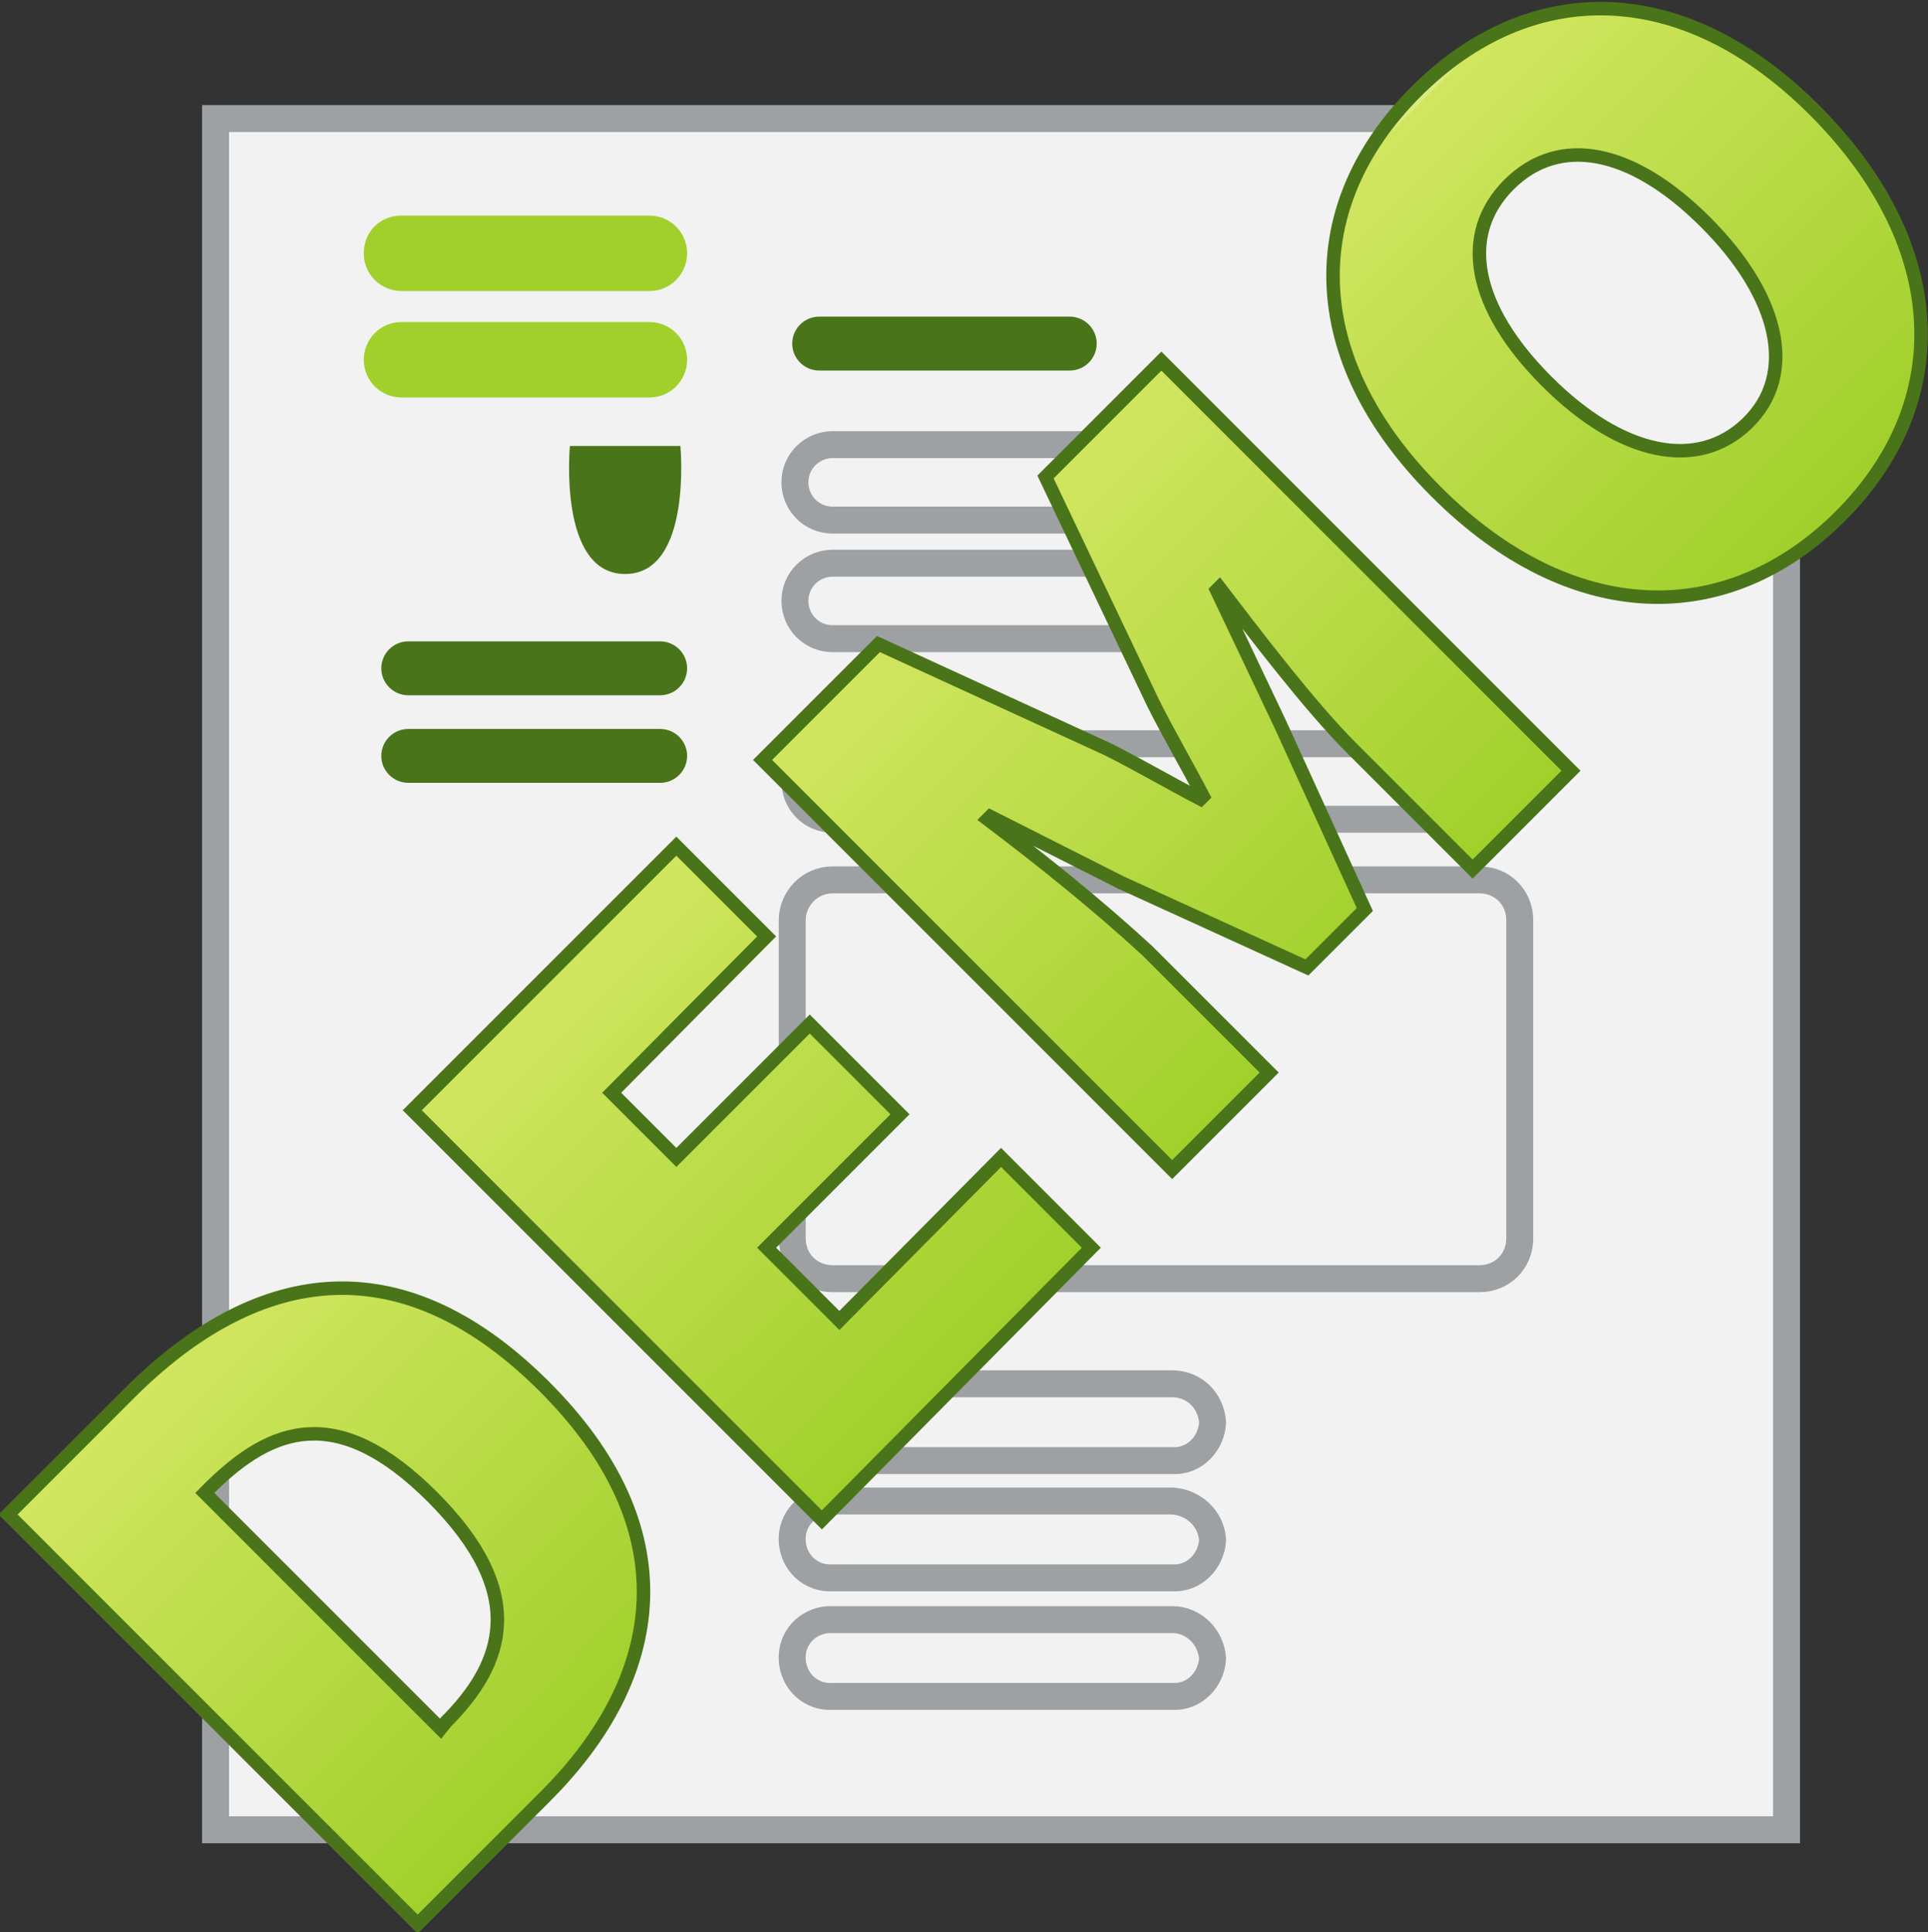
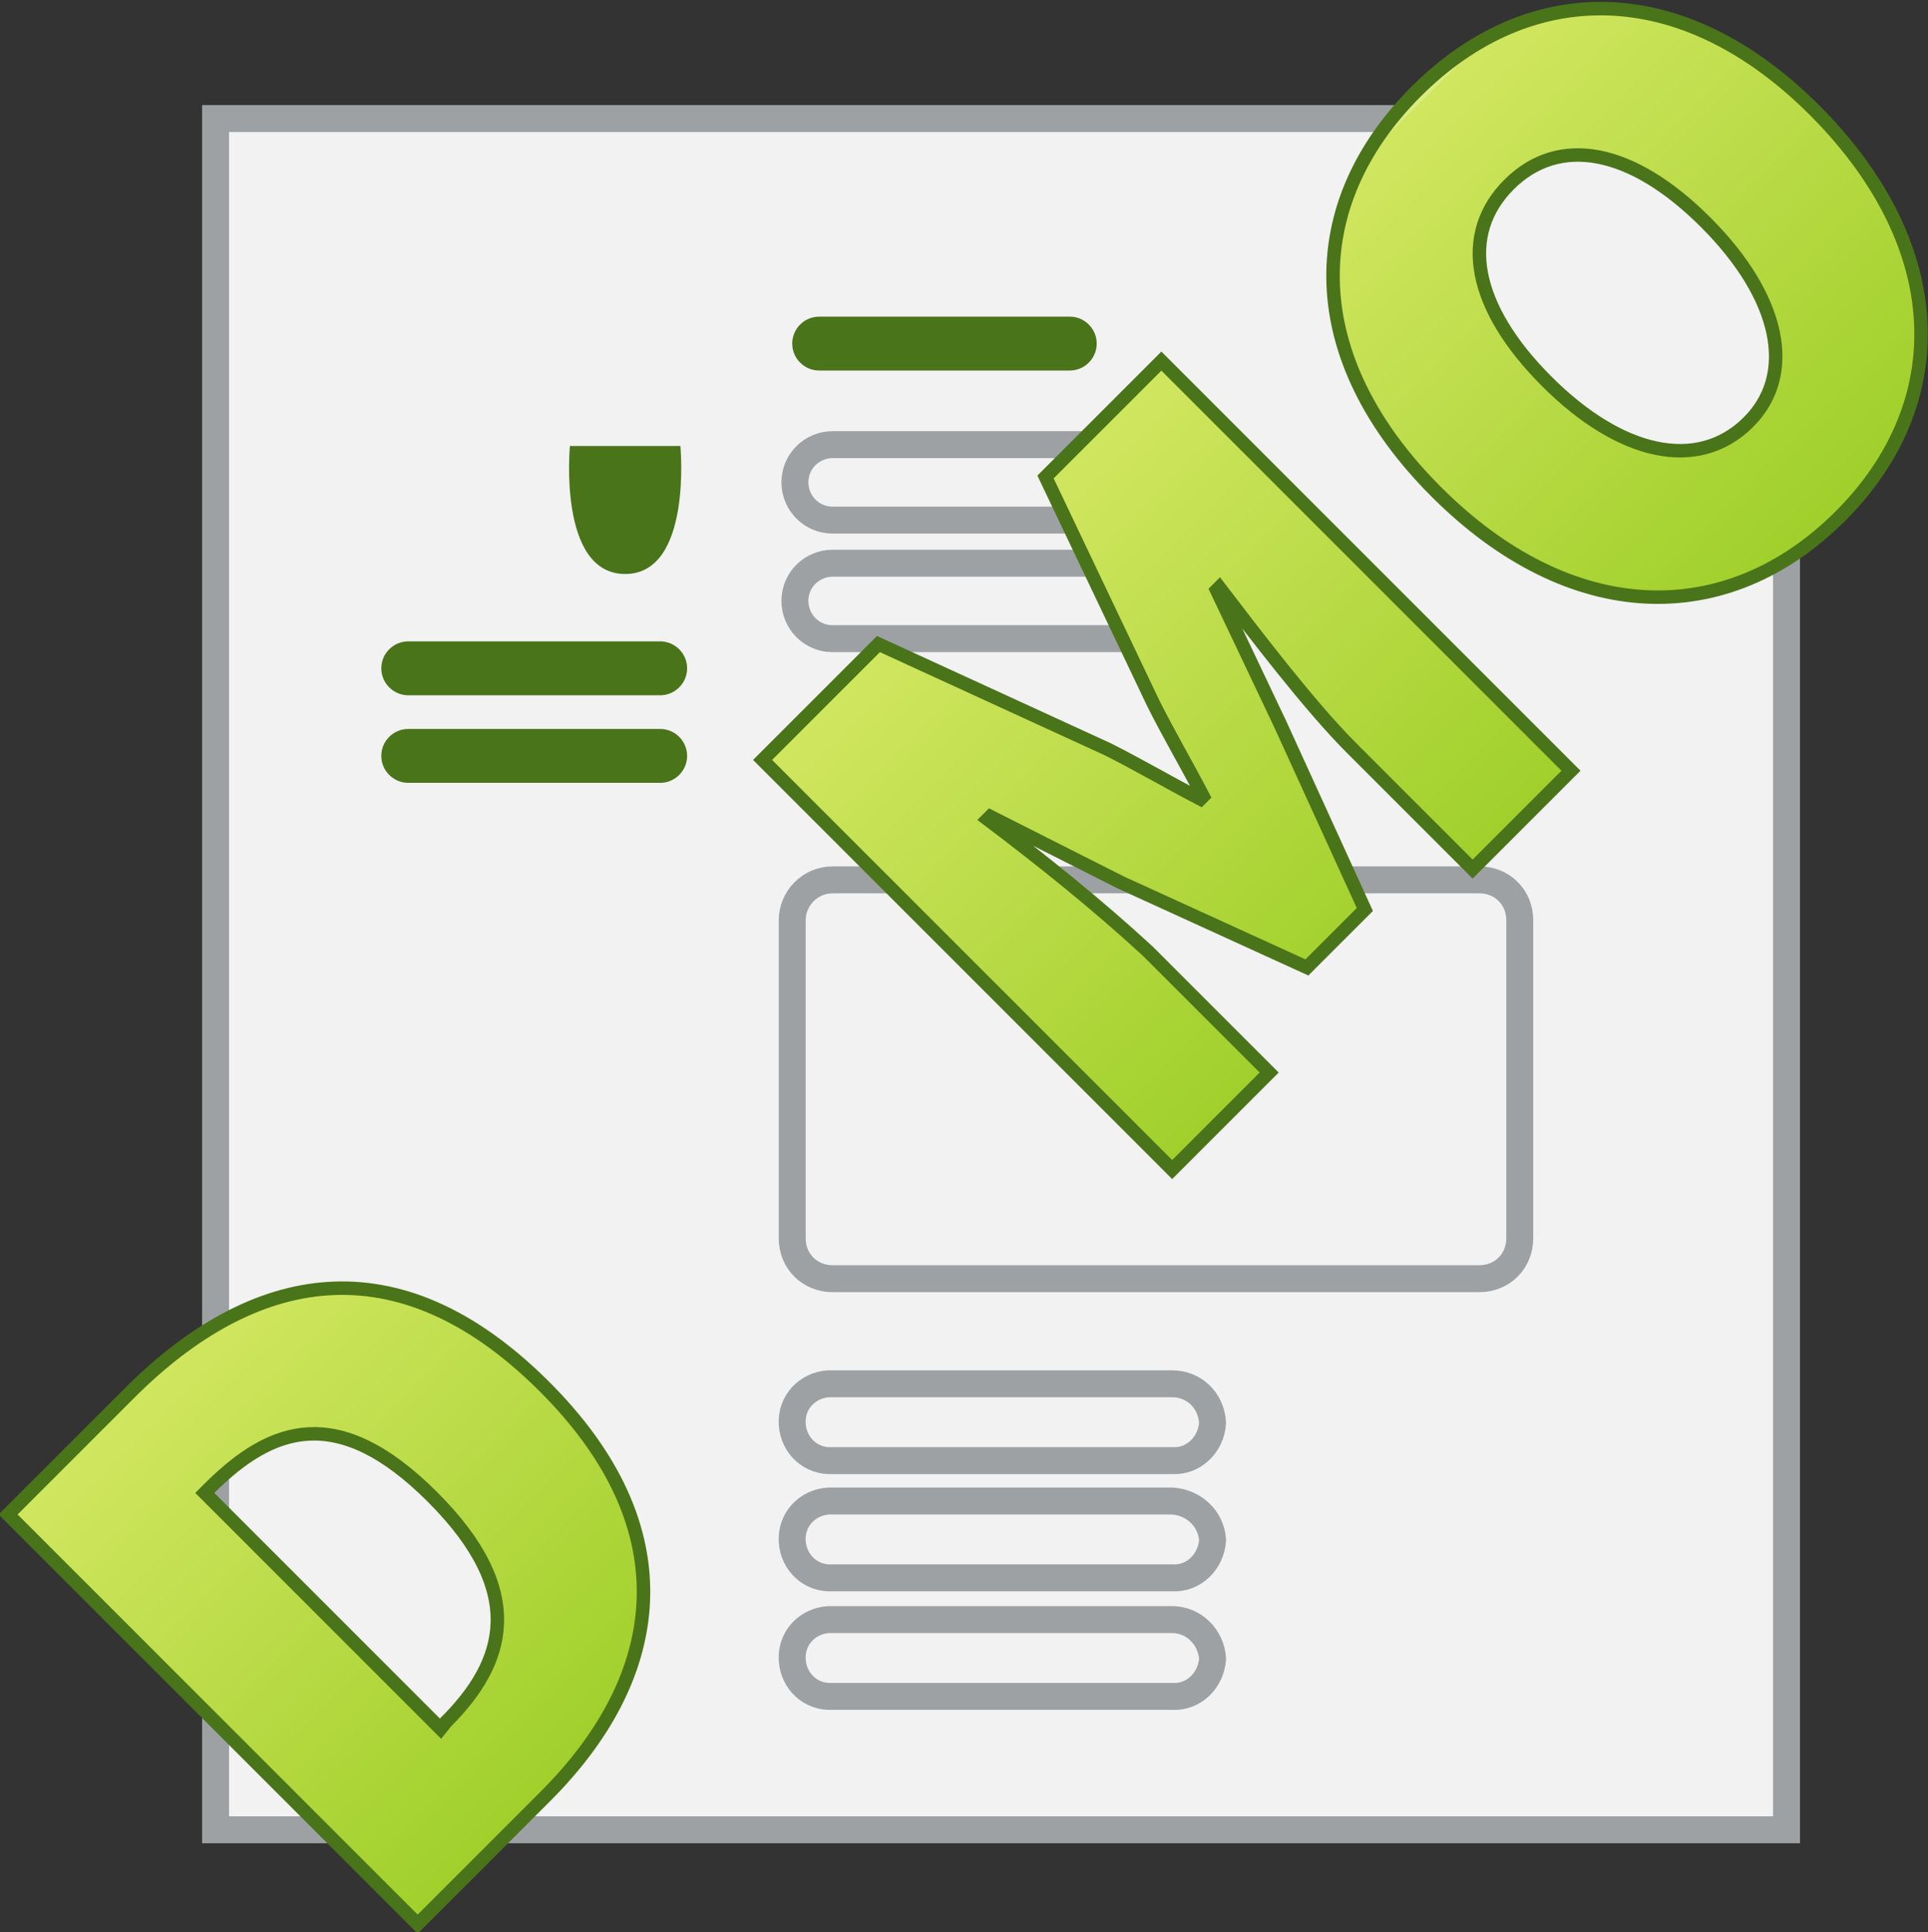
<svg xmlns="http://www.w3.org/2000/svg" version="1.1" id="Ebene_1" x="0px" y="0px" viewBox="0 0 143.1 143.4" style="enable-background:new 0 0 143.1 143.4;" xml:space="preserve">
  <rect x="0" y="0" width="143.1" height="143.4" fill="#333333" stroke="none" />
  <style type="text/css">
	.st0{fill:#F2F2F2;stroke:#9DA1A4;stroke-width:2;stroke-miterlimit:10;}
	.st1{fill:#F2F2F2;}
	.st2{fill:none;stroke:#9DA1A4;stroke-width:2;stroke-miterlimit:10;}
	.st3{fill:#4A7419;}
	.st4{fill:#A1D02C;}
	.st5{fill:url(#SVGID_1_);stroke:#4A7419;stroke-miterlimit:10;}
	.st6{fill:url(#SVGID_2_);stroke:#4A7419;stroke-miterlimit:10;}
	.st7{fill:url(#SVGID_3_);stroke:#4A7419;stroke-miterlimit:10;}
	.st8{fill:url(#SVGID_4_);stroke:#4A7419;stroke-miterlimit:10;}
</style>
  <g id="Ebene_2_1_">
    <g id="artwork">
      <g id="home">
        <g id="main">
          <rect x="16" y="8.8" class="st0" width="116.6" height="127" />
          <path class="st1" d="M90,35.8c-0.1,1.6-1.4,2.9-3,2.8H61.8c-1.6,0-2.8-1.3-2.8-2.8c0-1.6,1.3-2.8,2.8-2.8c0,0,0,0,0,0H87      C88.6,32.9,89.9,34.2,90,35.8z" />
          <path class="st2" d="M90,35.8c-0.1,1.6-1.4,2.9-3,2.8H61.8c-1.6,0-2.8-1.3-2.8-2.8c0-1.6,1.3-2.8,2.8-2.8c0,0,0,0,0,0H87      C88.6,32.9,89.9,34.2,90,35.8z" />
          <path class="st1" d="M90,44.6c-0.1,1.6-1.4,2.9-3,2.8H61.8c-1.6,0-2.8-1.3-2.8-2.8c0-1.6,1.3-2.8,2.8-2.8c0,0,0,0,0,0H87      C88.6,41.7,89.9,43,90,44.6z" />
          <path class="st2" d="M90,44.6c-0.1,1.6-1.4,2.9-3,2.8H61.8c-1.6,0-2.8-1.3-2.8-2.8c0-1.6,1.3-2.8,2.8-2.8c0,0,0,0,0,0H87      C88.6,41.7,89.9,43,90,44.6z" />
          <path class="st1" d="M90,105.6c-0.1,1.6-1.4,2.9-3,2.8H61.8c-1.6,0.1-2.9-1.1-3-2.7c-0.1-1.6,1.1-2.9,2.7-3c0.1,0,0.2,0,0.3,0      H87C88.6,102.7,89.9,103.9,90,105.6z" />
          <path class="st2" d="M90,105.6c-0.1,1.6-1.4,2.9-3,2.8H61.8c-1.6,0.1-2.9-1.1-3-2.7c-0.1-1.6,1.1-2.9,2.7-3c0.1,0,0.2,0,0.3,0      H87C88.6,102.7,89.9,103.9,90,105.6z" />
          <path class="st1" d="M90,114.3c-0.1,1.6-1.4,2.9-3,2.8H61.8c-1.6,0.1-2.9-1.1-3-2.7c-0.1-1.6,1.1-2.9,2.7-3c0.1,0,0.2,0,0.3,0      H87C88.6,111.5,89.9,112.7,90,114.3z" />
          <path class="st2" d="M90,114.3c-0.1,1.6-1.4,2.9-3,2.8H61.8c-1.6,0.1-2.9-1.1-3-2.7c-0.1-1.6,1.1-2.9,2.7-3c0.1,0,0.2,0,0.3,0      H87C88.6,111.5,89.9,112.7,90,114.3z" />
          <path class="st1" d="M90,123.1c-0.1,1.6-1.4,2.9-3,2.8H61.8c-1.6,0.1-2.9-1.1-3-2.7c-0.1-1.6,1.1-2.9,2.7-3c0.1,0,0.2,0,0.3,0      H87C88.6,120.2,89.9,121.5,90,123.1z" />
          <path class="st2" d="M90,123.1c-0.1,1.6-1.4,2.9-3,2.8H61.8c-1.6,0.1-2.9-1.1-3-2.7c-0.1-1.6,1.1-2.9,2.7-3c0.1,0,0.2,0,0.3,0      H87C88.6,120.2,89.9,121.5,90,123.1z" />
          <path class="st1" d="M112.8,58c-0.1,1.6-1.4,2.9-3,2.8h-48c-1.6,0-2.8-1.3-2.8-2.8c0-1.6,1.3-2.8,2.8-2.8c0,0,0,0,0,0h48      C111.4,55.1,112.7,56.4,112.8,58z" />
-           <path class="st2" d="M112.8,58c-0.1,1.6-1.4,2.9-3,2.8h-48c-1.6,0-2.8-1.3-2.8-2.8c0-1.6,1.3-2.8,2.8-2.8c0,0,0,0,0,0h48      C111.4,55.1,112.7,56.4,112.8,58z" />
          <path class="st1" d="M61.8,65.3h48c1.7,0,3,1.3,3,3v23.6c0,1.7-1.3,3-3,3h-48c-1.7,0-3-1.3-3-3V68.3      C58.8,66.7,60.1,65.3,61.8,65.3z" />
          <path class="st2" d="M61.8,65.3h48c1.7,0,3,1.3,3,3v23.6c0,1.7-1.3,3-3,3h-48c-1.7,0-3-1.3-3-3V68.3      C58.8,66.7,60.1,65.3,61.8,65.3z" />
          <path class="st3" d="M30.3,47.6H49c1.1,0,2,0.9,2,2l0,0c0,1.1-0.9,2-2,2H30.3c-1.1,0-2-0.9-2-2l0,0      C28.3,48.5,29.2,47.6,30.3,47.6z" />
          <path class="st3" d="M60.8,23.5h18.6c1.1,0,2,0.9,2,2l0,0c0,1.1-0.9,2-2,2H60.8c-1.1,0-2-0.9-2-2l0,0      C58.8,24.4,59.7,23.5,60.8,23.5z" />
          <path class="st3" d="M30.3,54.1H49c1.1,0,2,0.9,2,2l0,0c0,1.1-0.9,2-2,2H30.3c-1.1,0-2-0.9-2-2l0,0C28.3,55,29.2,54.1,30.3,54.1      z" />
-           <path class="st4" d="M29.8,16h18.4c1.5,0,2.8,1.2,2.8,2.8l0,0c0,1.5-1.2,2.8-2.8,2.8H29.8c-1.5,0-2.8-1.2-2.8-2.8l0,0      C27,17.2,28.2,16,29.8,16z" />
-           <path class="st4" d="M29.8,23.9h18.4c1.5,0,2.8,1.2,2.8,2.8l0,0c0,1.5-1.2,2.8-2.8,2.8H29.8c-1.5,0-2.8-1.2-2.8-2.8l0,0      C27,25.2,28.2,23.9,29.8,23.9z" />
          <path class="st3" d="M42.3,33.1h8.2c0,0,0.9,9.5-4.1,9.5S42.3,33.1,42.3,33.1z" />
          <linearGradient id="SVGID_1_" gradientUnits="userSpaceOnUse" x1="35.242" y1="-532.6" x2="65.302" y2="-562.65" gradientTransform="matrix(1 0 0 -1 -22.31 -432.533)">
            <stop offset="0" style="stop-color:#DAEB80" />
            <stop offset="0" style="stop-color:#D8EA7D" />
            <stop offset="0" style="stop-color:#D1E660" />
            <stop offset="1" style="stop-color:#A1D02C" />
          </linearGradient>
          <path class="st5" d="M0.6,112.4l9-9c9.2-9.2,19.9-11.3,30.7-0.6s9,21.7,0.2,30.5l-9.5,9.5L0.6,112.4z M33.1,127.8      c4.4-4.4,6.1-9.6-1-16.7s-12-5.1-16.4-0.8l-0.5,0.5l17.5,17.5L33.1,127.8z" />
          <linearGradient id="SVGID_2_" gradientUnits="userSpaceOnUse" x1="62.946" y1="-504.891" x2="92.996" y2="-534.941" gradientTransform="matrix(1 0 0 -1 -22.31 -432.533)">
            <stop offset="0" style="stop-color:#DAEB80" />
            <stop offset="0" style="stop-color:#D8EA7D" />
            <stop offset="0" style="stop-color:#D1E660" />
            <stop offset="1" style="stop-color:#A1D02C" />
          </linearGradient>
-           <path class="st6" d="M30.6,82.4l19.6-19.6l6.7,6.7L45.4,81.1l4.8,4.8l9.9-9.9l6.7,6.7l-9.9,9.9l5.4,5.4l12-12.1l6.7,6.7      L61,112.8L30.6,82.4z" />
          <linearGradient id="SVGID_3_" gradientUnits="userSpaceOnUse" x1="93.678" y1="-474.153" x2="123.738" y2="-504.203" gradientTransform="matrix(1 0 0 -1 -22.31 -432.533)">
            <stop offset="0" style="stop-color:#DAEB80" />
            <stop offset="0" style="stop-color:#D8EA7D" />
            <stop offset="0" style="stop-color:#D1E660" />
            <stop offset="1" style="stop-color:#A1D02C" />
          </linearGradient>
          <path class="st7" d="M56.6,56.4l8.6-8.6l17,7.8c2.2,1.1,4.6,2.5,6.9,3.7l0.2-0.2c-1.2-2.3-2.6-4.7-3.7-6.9l-8-16.8l8.6-8.6      l30.4,30.4l-7.3,7.3l-9-9c-3.1-3.1-7.2-8.5-9.8-11.9l-0.2,0.2l4.7,9.9l6.3,13.8L97,71.8l-13.8-6.3l-9.7-4.9l-0.2,0.2      c4.1,3.1,8.1,6.3,11.9,9.8l9,9L87,86.8L56.6,56.4z" />
          <linearGradient id="SVGID_4_" gradientUnits="userSpaceOnUse" x1="127.983" y1="-439.863" x2="158.033" y2="-469.913" gradientTransform="matrix(1 0 0 -1 -22.31 -432.533)">
            <stop offset="0" style="stop-color:#DAEB80" />
            <stop offset="0" style="stop-color:#D8EA7D" />
            <stop offset="0" style="stop-color:#D1E660" />
            <stop offset="1" style="stop-color:#A1D02C" />
          </linearGradient>
          <path class="st8" d="M106.6,36.5c-10-10-9.9-21.3-1.5-29.7s19.8-8.5,29.7,1.5s10.2,21.6,1.8,30S116.6,46.5,106.6,36.5z       M126.6,16.5c-5.5-5.5-10.9-6.5-14.6-2.8s-2.7,9.1,2.8,14.6s11.2,6.7,14.9,3.1S132.1,22,126.6,16.5L126.6,16.5z" />
        </g>
      </g>
    </g>
  </g>
</svg>